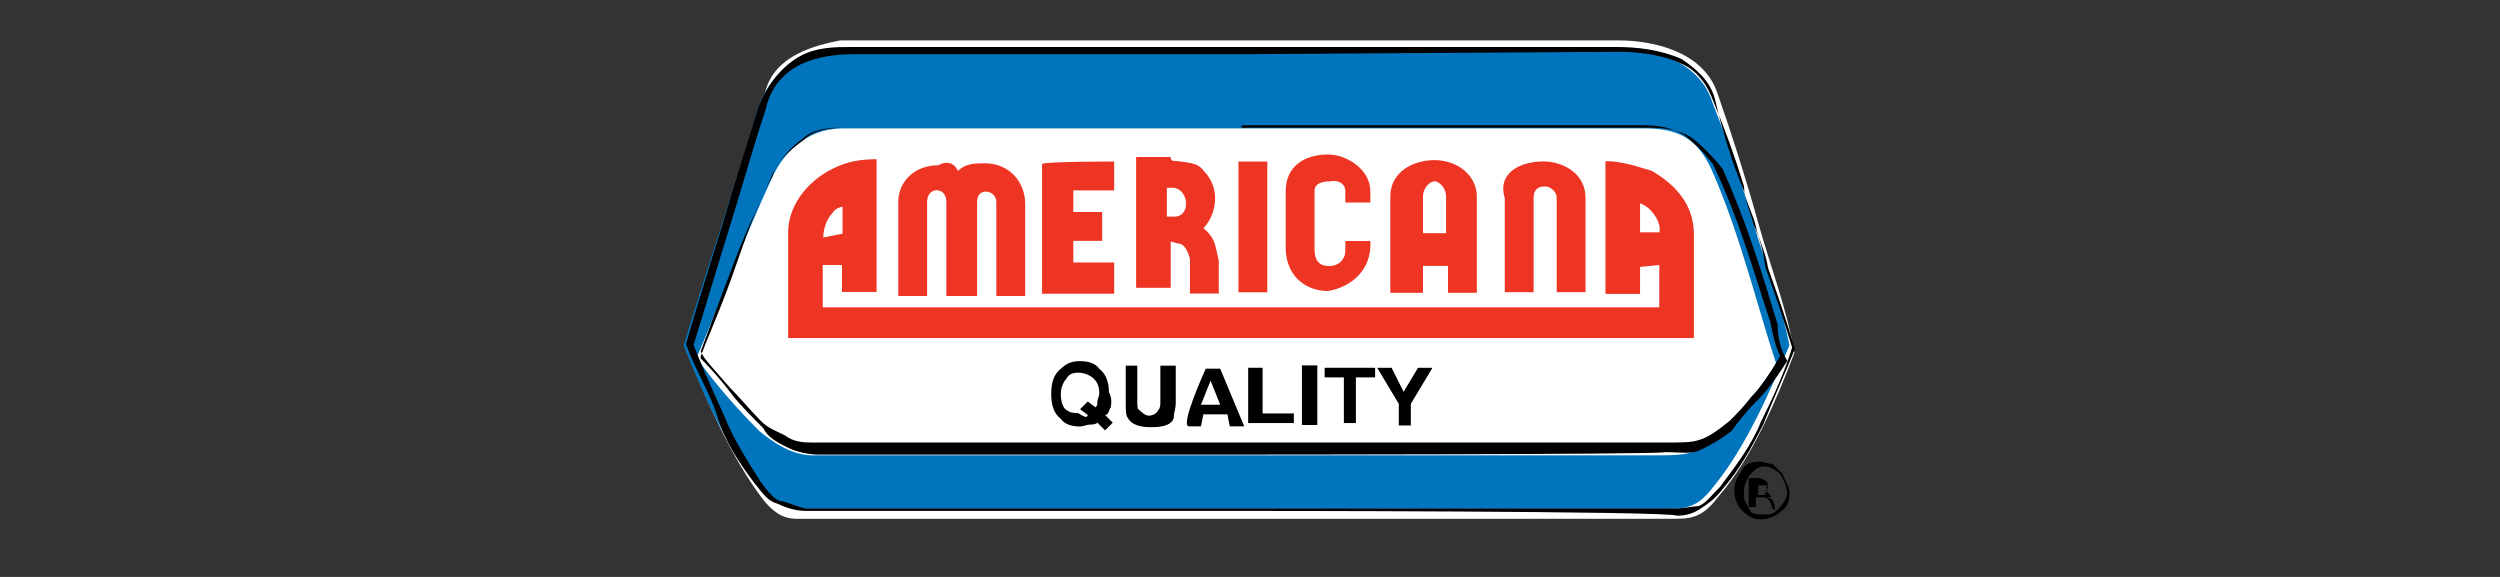
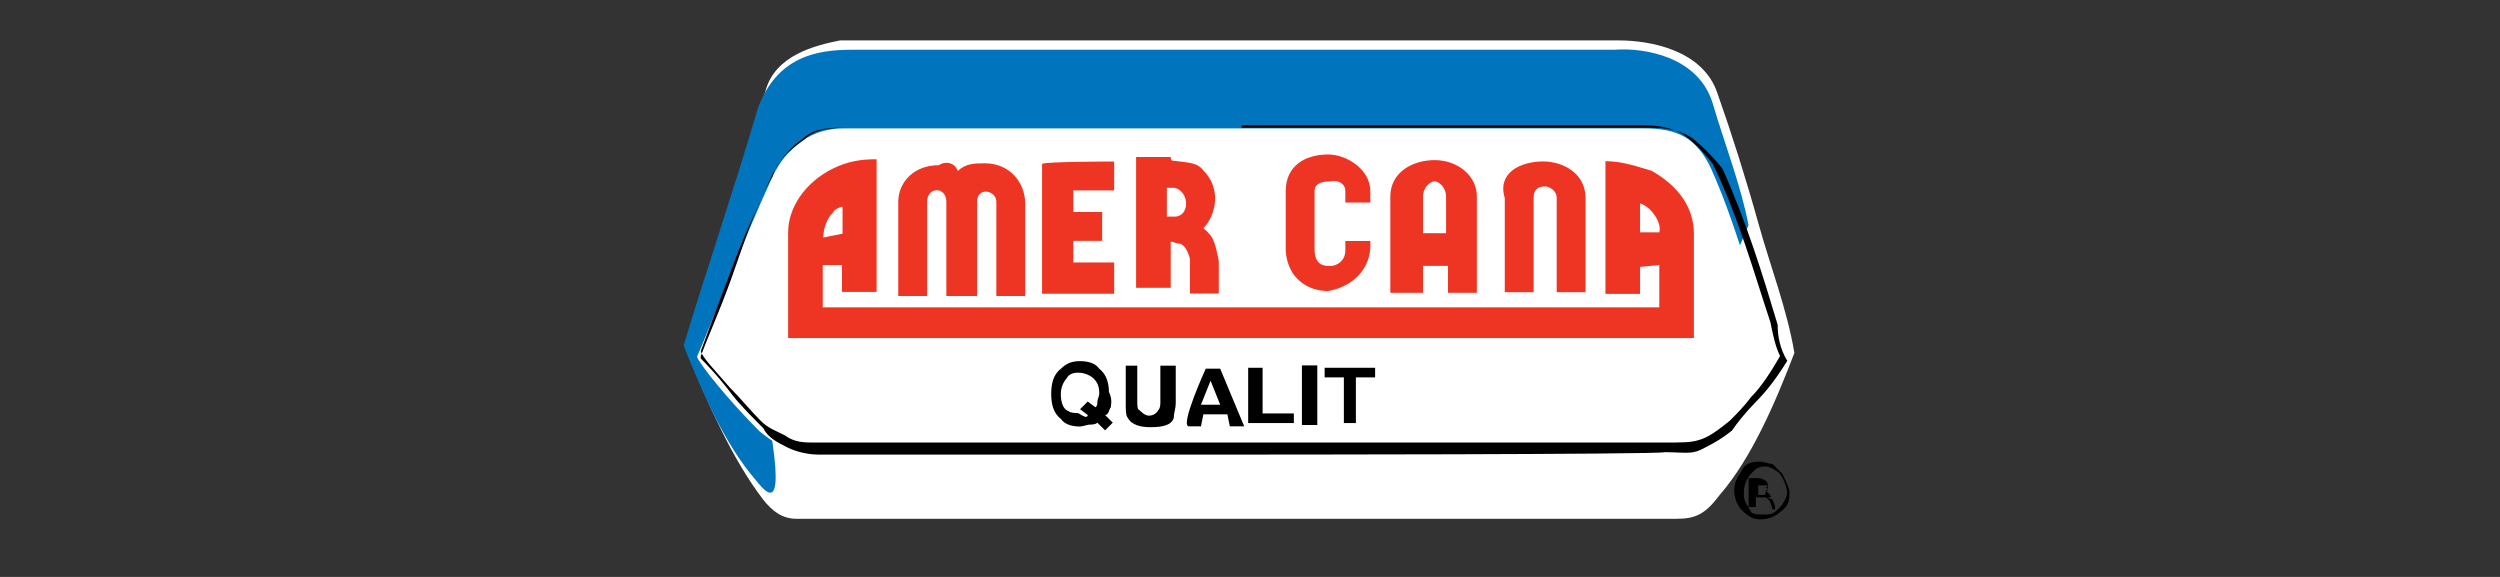
<svg xmlns="http://www.w3.org/2000/svg" xmlns:xlink="http://www.w3.org/1999/xlink" id="Layer_1" x="0px" y="0px" viewBox="0 0 130 30" style="enable-background:new 0 0 130 30;" xml:space="preserve">
  <rect x="0" y="0" width="130" height="30" fill="#333333" stroke="none" />
  <style type="text/css">	.st0{clip-path:url(#SVGID_00000075139363611076559840000010932711034666752160_);}	.st1{fill:#FFFFFF;}	.st2{fill:#0075BE;}	.st3{fill:#EE3524;}	.st4{fill:none;}	.st5{clip-path:url(#SVGID_00000158027853947731446580000013715594172863289241_);}</style>
  <g id="g3031" transform="matrix(1.25,0,0,-1.25,-325.545,605.892)">
    <g>
      <g>
        <g>
          <g>
            <defs>
              <rect id="SVGID_1_" x="23.5" y="88.2" width="577.2" height="761.4" />
            </defs>
            <clipPath id="SVGID_00000008119464972225632730000011785987508300933256_">
              <use xlink:href="#SVGID_1_" style="overflow:visible;" />
            </clipPath>
            <g id="g3033" style="clip-path:url(#SVGID_00000008119464972225632730000011785987508300933256_);">
              <g id="g3039" transform="translate(276.782,425.232)">
                <path id="path3041" class="st1" d="M15.4,38.7c-1.3,1.7-2.3,4-3.2,6.2c1,3.6,2.2,7.2,3.3,10.8c0.4,1.5,2.1,1.9,3.1,2.1H51        c1.3,0,3.5-0.4,4.1-2.2c0.6-1.7,1.2-3.6,1.7-5.4c0.5-1.8,1.2-3.6,1.5-5.4c-0.8-2.1-1.8-4.4-3.1-5.9c-0.6-0.8-1-1-1.8-1H16.8        C16.2,37.9,15.8,38.2,15.4,38.7" />
              </g>
              <g id="g3043" transform="translate(276.375,427.144)">
-                 <path id="path3045" class="st2" d="M15.5,37.6c-1.3,1.5-2.2,3.6-3,5.6c1,3.3,2.1,6.5,3.1,9.9c0.8,2.1,2.4,2.4,3.9,2.4h31.7        c1.3,0.1,3.5-0.3,4.1-2.2c0.6-1.5,1.2-3.3,1.7-5c0.5-1.7,1.2-3.5,1.5-5.1c-0.8-1.9-1.8-4.2-3.1-5.8c-0.6-0.8-1-1-1.9-1h-36        C16.8,36.4,16.2,36.7,15.5,37.6" />
+                 <path id="path3045" class="st2" d="M15.5,37.6c-1.3,1.5-2.2,3.6-3,5.6c1,3.3,2.1,6.5,3.1,9.9c0.8,2.1,2.4,2.4,3.9,2.4h31.7        c1.3,0.1,3.5-0.3,4.1-2.2c0.5-1.7,1.2-3.5,1.5-5.1c-0.8-1.9-1.8-4.2-3.1-5.8c-0.6-0.8-1-1-1.9-1h-36        C16.8,36.4,16.2,36.7,15.5,37.6" />
              </g>
              <g id="g3047" transform="translate(380.231,468.972)">
                <path id="path3049" class="st1" d="M-51.4,10.4h-33.3c-1.7,0-2.6-1.2-3-2.1c-1.2-2.6-2.4-5.8-3.1-7.4        c0.1-0.3,1.3-1.8,2.6-3.1c0.5-0.4,1.3-1,2.2-1h35.2c1.4,0,1.7,0.1,2.7,1c0.5,0.4,1.3,1.5,2.2,2.8c-0.8,2.4-1.5,5.4-2.7,8.1        C-49.2,10-50,10.4-51.4,10.4" />
              </g>
            </g>
          </g>
        </g>
      </g>
    </g>
  </g>
  <g id="g3051" transform="matrix(1.25,0,0,-1.25,72.312,24.899)">
    <path id="path3053" class="st3" d="M-11.5,13.2v-1.2h-1.7v-0.9h1.2V9.9h-1.2V9h1.7V7.7h-3v5.4C-14.4,13.2-11.5,13.2-11.5,13.2z" />
  </g>
  <g id="g3055" transform="matrix(1.25,0,0,-1.25,72.312,24.899)">
    <path id="path3057" class="st4" d="M-11.5,13.2v-1.2h-1.7v-0.9h1.2V9.9h-1.2V9h1.7V7.7h-3v5.4C-14.4,13.2-11.5,13.2-11.5,13.2z" />
  </g>
  <g id="g3061">
    <g id="g3067" transform="translate(325.277,464.865)">
      <path id="path3069" class="st3" d="M-264.2-456.5c0.8,0.1,1.2,0.1,1.5,0.5c1,1,0.6,2.4,0,3c0.6,0.5,0.6,0.8,0.8,1.7v1.7h-1.5v-1.8   c-0.1-0.4-0.3-0.8-0.6-0.8c-0.1,0-0.3-0.1-0.4-0.1v2.4h-1.8v-6.8h1.8C-264.4-456.5-264.3-456.5-264.2-456.5 M-264.2-453.6   c0.8,0,0.8-1.3,0-1.5h-0.1h-0.3v1.5H-264.2z" />
    </g>
    <g id="g3071" transform="translate(325.279,464.741)">
      <path id="path3073" class="st4" d="M-264.2-456.3c0.8,0.1,1.2,0.1,1.5,0.5c1,1,0.6,2.4,0,3c0.6,0.5,0.6,0.8,0.8,1.5v1.5h-1.5v-1.7   c0-0.4-0.3-0.6-0.6-0.8c-0.1,0-0.3-0.1-0.4-0.1v2.4h-1.8v-6.8h1.8C-264.4-456.3-264.3-456.3-264.2-456.3z M-264.2-453.5   c0.6,0,0.8-1.3,0-1.4h-0.1h-0.3v1.5L-264.2-453.5L-264.2-453.5z" />
    </g>
  </g>
-   <path id="path3075" class="st3" d="M65.9,15.2h-1.5V8.4h1.5V15.2z" />
  <g id="g3079">
    <g id="g3085" transform="translate(368.248,464.794)">
      <path id="path3087" class="st3" d="M-288-456.4c1,0,2.2,0.6,2.2,1.9v4.9h-1.5v-4.9c0-0.4-0.4-0.6-0.6-0.6c-0.3,0-0.6,0.1-0.6,0.6   v4.9h-1.5v-4.9C-290.4-455.8-289.2-456.4-288-456.4" />
    </g>
    <g id="g3089" transform="translate(368.248,464.794)">
      <path id="path3091" class="st4" d="M-288-456.4c1,0,2.2,0.6,2.2,1.9v4.9h-1.5v-4.9c0-0.4-0.4-0.6-0.6-0.6c-0.3,0-0.6,0.1-0.6,0.6   v4.9h-1.5v-4.9C-290.4-455.8-289.2-456.4-288-456.4z" />
    </g>
    <g id="g3093" transform="translate(355.696,465.026)">
      <path id="path3095" class="st3" d="M-281.1-456.7c1.2,0,2.2,0.8,2.2,1.9v5h-1.5v-1.4h-1.3v1.4h-1.7v-5   C-283.4-456.1-282.2-456.7-281.1-456.7 M-281.1-452.9h0.6v-1.9c0-0.5-0.4-0.8-0.6-0.8s-0.6,0.3-0.6,0.8v1.9H-281.1z" />
    </g>
    <g id="g3097" transform="translate(355.694,464.901)">
      <path id="path3099" class="st4" d="M-281.1-456.5c1,0,2.2,0.8,2.2,1.9v4.9h-1.5v-1.4h-1.3v1.4h-1.5v-4.9   C-283.3-456-282.2-456.5-281.1-456.5z M-281.1-452.8h0.6v-1.9c0-0.5-0.4-0.8-0.6-0.8s-0.6,0.3-0.6,0.8v1.9H-281.1z" />
    </g>
    <g id="g3101" transform="translate(343.357,452.333)">
      <path id="path3103" class="st3" d="M-274.2-438.5c0.4,0,0.8-0.3,0.8-0.8v-0.5h1.3c0.1,1.5-1,2.4-2.2,2.6c-1,0-2.1-0.6-2.2-2.1   v-3.1c0-1.3,1-1.9,2.2-1.9c1,0,2.2,0.8,2.2,1.9v0.6h-1.3v-0.6c0-0.4-0.4-0.6-0.8-0.5c-0.4,0-0.8,0.1-0.8,0.5v3   C-275-438.6-274.6-438.5-274.2-438.5" />
    </g>
    <g id="g3105" transform="translate(343.357,452.333)">
      <path id="path3107" class="st4" d="M-274.2-438.5c0.4,0,0.8-0.3,0.8-0.8v-0.5h1.3c0.1,1.5-1,2.4-2.2,2.6c-1,0-2.1-0.6-2.2-2.1   v-3.1c0-1.3,1-1.9,2.2-1.9c1,0,2.2,0.8,2.2,1.9v0.6h-1.3v-0.6c0-0.4-0.4-0.6-0.8-0.5c-0.4,0-0.8,0.1-0.8,0.5v3   C-275-438.6-274.6-438.5-274.2-438.5z" />
    </g>
    <g id="g3109" transform="translate(300.01,463.791)">
      <path id="path3111" class="st3" d="M-250.2-454.9c0.4-0.4,0.9-0.4,1.4-0.4c1.3,0,2.1,1,2.1,2.1v4.8h-1.5v-4.9c0-0.6-1-0.8-1,0v4.9   h-0.8h-0.8v-4.9c0-0.8-1-0.8-1,0v4.9h-1.5v-4.9c0-1,0.8-1.9,2.1-1.9C-250.9-455.4-250.4-455.4-250.2-454.9L-250.2-454.9z" />
    </g>
    <g id="g3113" transform="translate(300.01,463.791)">
      <path id="path3115" class="st4" d="M-250.2-454.9c0.4-0.4,0.9-0.4,1.4-0.4c1.3,0,2.1,1,2.1,2.1v4.8h-1.5v-4.9c0-0.6-1-0.8-1,0v4.9   h-0.8h-0.8v-4.9c0-0.8-1-0.8-1,0v4.9h-1.5v-4.9c0-1,0.8-1.9,2.1-1.9C-250.9-455.4-250.4-455.4-250.2-454.9L-250.2-454.9z" />
    </g>
    <g id="g3117" transform="translate(379.783,452.58)">
      <path id="path3119" class="st3" d="M-294.5-438.7v1.4h-1.8v-6.9c0.9,0,1.7,0.3,2.4,0.5c1.4,0.8,2.2,1.9,2.2,3.3v5.4h-47.1v-5.5   c0-1.3,0.9-2.6,2.3-3.3c0.8-0.4,1.5-0.5,2.3-0.5v6.9h-1.8v-1.4h-1v2.2h43.5v-2.2L-294.5-438.7L-294.5-438.7z M-294-441.7   c-0.1-0.1-0.4-0.3-0.5-0.3v1.5h0.5h0.5C-293.4-440.8-293.6-441.3-294-441.7" />
    </g>
    <g id="g3121" transform="translate(379.673,452.601)">
      <path id="path3123" class="st4" d="M-294.4-438.8v1.4h-1.8v-6.8c0.9,0,1.7,0.3,2.3,0.5c1.4,0.8,2.2,1.9,2.2,3.2v5.4h-47v-5.4   c0-1.3,0.9-2.4,2.3-3.2c0.8-0.4,1.5-0.5,2.3-0.5v6.8h-1.8v-1.4h-1v2.2h43.4v-2.2H-294.4L-294.4-438.8z M-293.9-441.7   c-0.1-0.1-0.4-0.3-0.5-0.3v1.5h0.5h0.5C-293.4-440.8-293.7-441.4-293.9-441.7z" />
    </g>
    <g id="g3125" transform="translate(286.312,456.352)">
      <path id="path3127" class="st1" d="M-242.5-444.2v-1.4c-0.1,0-0.4,0.1-0.5,0.3c-0.3,0.3-0.5,0.8-0.5,1.3L-242.5-444.2   L-242.5-444.2z" />
    </g>
    <g id="g3129" transform="translate(286.312,456.352)">
      <path id="path3131" class="st4" d="M-242.5-444.2v-1.4c-0.1,0-0.4,0.1-0.5,0.3c-0.3,0.3-0.5,0.8-0.5,1.3L-242.5-444.2   L-242.5-444.2z" />
    </g>
    <g id="g3133" transform="translate(314.863,434.879)">
      <path id="path3135" d="M-258.4-413.2c0,0,0.1,0,0.1-0.1l-0.4-0.3l0.4-0.4l0.4,0.3c0.1-0.1,0.1-0.1,0.1-0.3c0-0.1,0.1-0.3,0.1-0.4   c0-0.4-0.1-0.6-0.3-0.8c-0.1-0.1-0.4-0.3-0.8-0.3c-0.3,0-0.5,0.1-0.6,0.3c-0.1,0.1-0.3,0.4-0.3,0.8c0,0.4,0.1,0.8,0.4,0.9   c0.1,0.1,0.4,0.1,0.5,0.1C-258.5-413.2-258.4-413.2-258.4-413.2 M-257.1-413.7c-0.1,0.1-0.1,0.4-0.3,0.4l0.4,0.4l-0.4,0.4   l-0.4-0.4c-0.1,0.1-0.3,0.1-0.4,0.1c-0.1,0-0.4,0.1-0.5,0.1c-0.4,0-0.8-0.1-1-0.4c-0.4-0.3-0.5-0.8-0.5-1.3s0.1-1,0.5-1.3   c0.3-0.3,0.6-0.4,1-0.4c0.4,0,0.8,0.1,1,0.4c0.4,0.3,0.5,0.8,0.5,1.2C-257-414.1-257.1-413.8-257.1-413.7" />
    </g>
    <g id="g3137" transform="translate(319.139,440.614)">
      <path id="path3139" d="M-260.8-421.6h0.8v1.9c0,0.1,0,0.4,0.1,0.4c0.1,0.1,0.3,0.3,0.5,0.3s0.4-0.1,0.5-0.3   c0.1-0.1,0.1-0.3,0.1-0.4v-1.9h0.8v1.9c0,0.4-0.1,0.5-0.1,0.8c-0.1,0.4-0.6,0.5-1.2,0.5c-0.5,0-1-0.1-1.2-0.5   c-0.1-0.1-0.1-0.4-0.1-0.8v-1.9H-260.8z" />
    </g>
  </g>
  <g id="g3141" transform="matrix(1.25,0,0,-1.25,85.325,60.421)">
    <path id="path3143" d="M-18.3,31.5h0.8l-0.4,1L-18.3,31.5z M-18.1,33h0.6l1-2.4h-0.6l-0.1,0.5h-1l-0.1-0.5h-0.5  C-19.2,30.6-18.1,33-18.1,33z" />
  </g>
  <g id="g3145" transform="matrix(1.25,0,0,-1.25,92.155,55.124)">
    <path id="path3147" d="M-21.7,28.8h0.5v-1.9h1.3v-0.4h-1.9v2.3H-21.7z" />
  </g>
  <path id="path3149" d="M68.5,22.1h-0.8V19h0.8V22.1z" />
  <g id="g3151" transform="matrix(1.25,0,0,-1.25,110.506,55.124)">
    <path id="path3153" d="M-31.2,28.8v-0.4h-0.8v-1.9h-0.5v1.9h-0.8v0.4H-31.2z" />
  </g>
  <g id="g3155" transform="matrix(1.25,0,0,-1.25,116.988,55.124)">
-     <path id="path3157" d="M-34.6,28.8h0.6l-0.9-1.5v-0.9h-0.5v0.9l-0.9,1.5h0.6l0.5-1L-34.6,28.8z" />
-   </g>
+     </g>
  <g id="g3159" transform="matrix(1.25,0,0,-1.25,-325.545,605.892)">
    <g>
      <g>
        <g>
          <g>
            <defs>
              <rect id="SVGID_00000053546506041360135910000001723949434381903796_" x="23.5" y="88.2" width="577.2" height="761.4" />
            </defs>
            <clipPath id="SVGID_00000018945784159313733440000010968925979020010138_">
              <use xlink:href="#SVGID_00000053546506041360135910000001723949434381903796_" style="overflow:visible;" />
            </clipPath>
            <g id="g3161" style="clip-path:url(#SVGID_00000018945784159313733440000010968925979020010138_);">
              <g id="g3167" transform="translate(333.087,477.459)">
-                 <path id="path3169" d="M-21,5h-16.1c-0.8,0-1.5-0.1-2.2-0.4c-0.8-0.4-1.3-1-1.5-1.9c-0.5-1.5-1-3.3-1.5-4.9s-1-3.3-1.5-4.9        c0.4-1,0.8-1.9,1.3-3c0.4-1,1-1.9,1.5-2.7c0.3-0.4,0.6-0.8,0.9-0.8c0.4-0.1,0.8-0.3,1-0.3H-21h18c0.4,0,0.8,0.1,1,0.1        c0.3,0.1,0.5,0.4,0.9,0.8c0.6,0.8,1.3,1.7,1.7,2.7c0.5,1,1,2.1,1.3,3.1C1.6-6.2,1.2-5,0.8-3.9C0.7-3.3,0.6-2.7,0.3-2.1        C0.2-1.7-0.1-1-0.1-0.5c-0.4,1.3-0.8,2.4-1.3,3.6c-0.3,0.8-0.8,1.3-1.3,1.5C-3.5,5-4.6,5.1-5.3,5.1L-21,5L-21,5z M-21-14        h-18.1c-0.4,0-0.8,0.1-1.2,0.3c-0.4,0.1-0.6,0.4-1,0.9c-0.6,0.8-1.2,1.7-1.5,2.7s-0.9,1.9-1.3,3v0.1c0.5,1.7,1,3.3,1.5,4.9        c0.5,1.7,1,3.3,1.5,4.9c0.4,1,1,1.7,1.7,2.1s1.5,0.4,2.2,0.4h16.1h15.7c0.8,0,1.8-0.1,2.7-0.5c0.6-0.4,1.2-0.9,1.4-1.7        C-1,1.8-0.6,0.5-0.1-0.7c0.1-0.5,0.4-1,0.5-1.5s0.4-1,0.5-1.7C1.3-5,1.7-6.2,2-7.2v-0.1c-0.4-1-0.9-2.1-1.3-3.1        c-0.5-1-1-1.9-1.7-2.7c-0.3-0.4-0.6-0.6-0.9-0.8s-0.6-0.3-1-0.3C-3-14-21-14-21-14z" />
-               </g>
+                 </g>
              <g id="g3171" transform="translate(333.087,468.603)">
                <path id="path3173" d="M-21,10.8h-16.6c-0.8,0-1.3-0.1-1.7-0.5c-0.6-0.4-1-1-1.2-1.4c-0.6-1.3-1.3-2.8-1.8-4.2        c-0.5-1.3-0.9-2.4-1.2-3.2c0.1-0.3,0.6-0.8,1.2-1.5c0.4-0.4,0.9-1,1.3-1.4c0.3-0.3,0.6-0.4,1-0.6c0.4-0.3,0.8-0.3,1.3-0.3        H-21h17.5c0.8,0,1.2,0,1.5,0.1c0.4,0.1,0.8,0.4,1.3,0.8c0.3,0.3,0.6,0.6,0.9,1c0.4,0.4,0.8,1,1.2,1.7C1.2,1.7,1.1,2.2,1,2.7        C0.3,4.8-0.3,7-1.4,9.3c-0.4,0.5-0.8,0.9-1.2,1.2c-0.5,0.3-1,0.4-1.8,0.4H-21L-21,10.8z M-21-2.8h-17.6        c-0.4,0-0.9,0.1-1.3,0.3s-0.8,0.4-1,0.8c-0.4,0.4-1,1-1.3,1.4c-0.6,0.8-1.2,1.4-1.3,1.5v0.1c0.3,0.8,0.8,1.9,1.3,3.3        s1,3,1.7,4.2c0.1,0.5,0.6,1,1.3,1.5c0.4,0.4,1,0.5,1.8,0.5h16.6l0,0h16.7c0.8,0,1.3-0.1,1.8-0.4c0.4-0.3,0.9-0.8,1.3-1.3        c1-2.2,1.7-4.5,2.3-6.5c0-0.5,0.1-1,0.4-1.5V1.1C1.2,0.3,0.8-0.2,0.4-0.6s-0.8-0.9-1-1.2c-0.5-0.4-0.9-0.6-1.3-0.8        s-0.8-0.1-1.5-0.1C-3.5-2.8-21-2.8-21-2.8z" />
              </g>
              <g id="g3175" transform="translate(394.579,423.008)">
                <path id="path3177" d="M-60.7,40.3c0.3,0,0.4,0.1,0.6,0.3c0.1,0.1,0.3,0.4,0.3,0.6s-0.1,0.5-0.3,0.8        c-0.1,0.1-0.4,0.3-0.6,0.3c-0.3,0-0.4-0.1-0.6-0.3c-0.1-0.1-0.3-0.4-0.3-0.8s0.1-0.4,0.3-0.8C-61.2,40.3-60.9,40.3-60.7,40.3         M-59.7,41.2c0-0.4-0.1-0.6-0.4-0.8c-0.1-0.1-0.4-0.3-0.8-0.3c-0.3,0-0.5,0.1-0.8,0.4c-0.1,0.1-0.3,0.4-0.3,0.8        c0,0.3,0.1,0.5,0.3,0.8c0.1,0.3,0.4,0.4,0.8,0.4c0.1,0,0.4-0.1,0.5-0.1c0.1-0.1,0.3-0.3,0.4-0.4        C-59.7,41.4-59.7,41.3-59.7,41.2" />
              </g>
              <g id="g3179" transform="translate(394.579,425.322)">
                <path id="path3181" d="M-60.7,38.7c-0.1,0-0.1,0-0.3,0h-0.1v-0.4h-0.3v1.2h0.4l0,0c0.1,0,0.1,0,0.3-0.1        c0.1-0.1,0.1-0.1,0.1-0.3c0-0.1,0-0.1-0.1-0.1C-60.4,38.7-60.4,38.7-60.7,38.7c0.1,0,0.1,0,0.3-0.1c0-0.1,0.1-0.1,0.1-0.4        h-0.1C-60.5,38.5-60.5,38.6-60.7,38.7C-60.7,38.6-60.7,38.7-60.7,38.7 M-60.7,39.2L-60.7,39.2h-0.3v-0.4h0.1h0.1        c0.1,0,0.1,0,0.1,0.1l0.1,0.1c0,0,0,0.1-0.1,0.1C-60.5,39.2-60.7,39.2-60.7,39.2" />
              </g>
            </g>
          </g>
        </g>
      </g>
    </g>
  </g>
</svg>